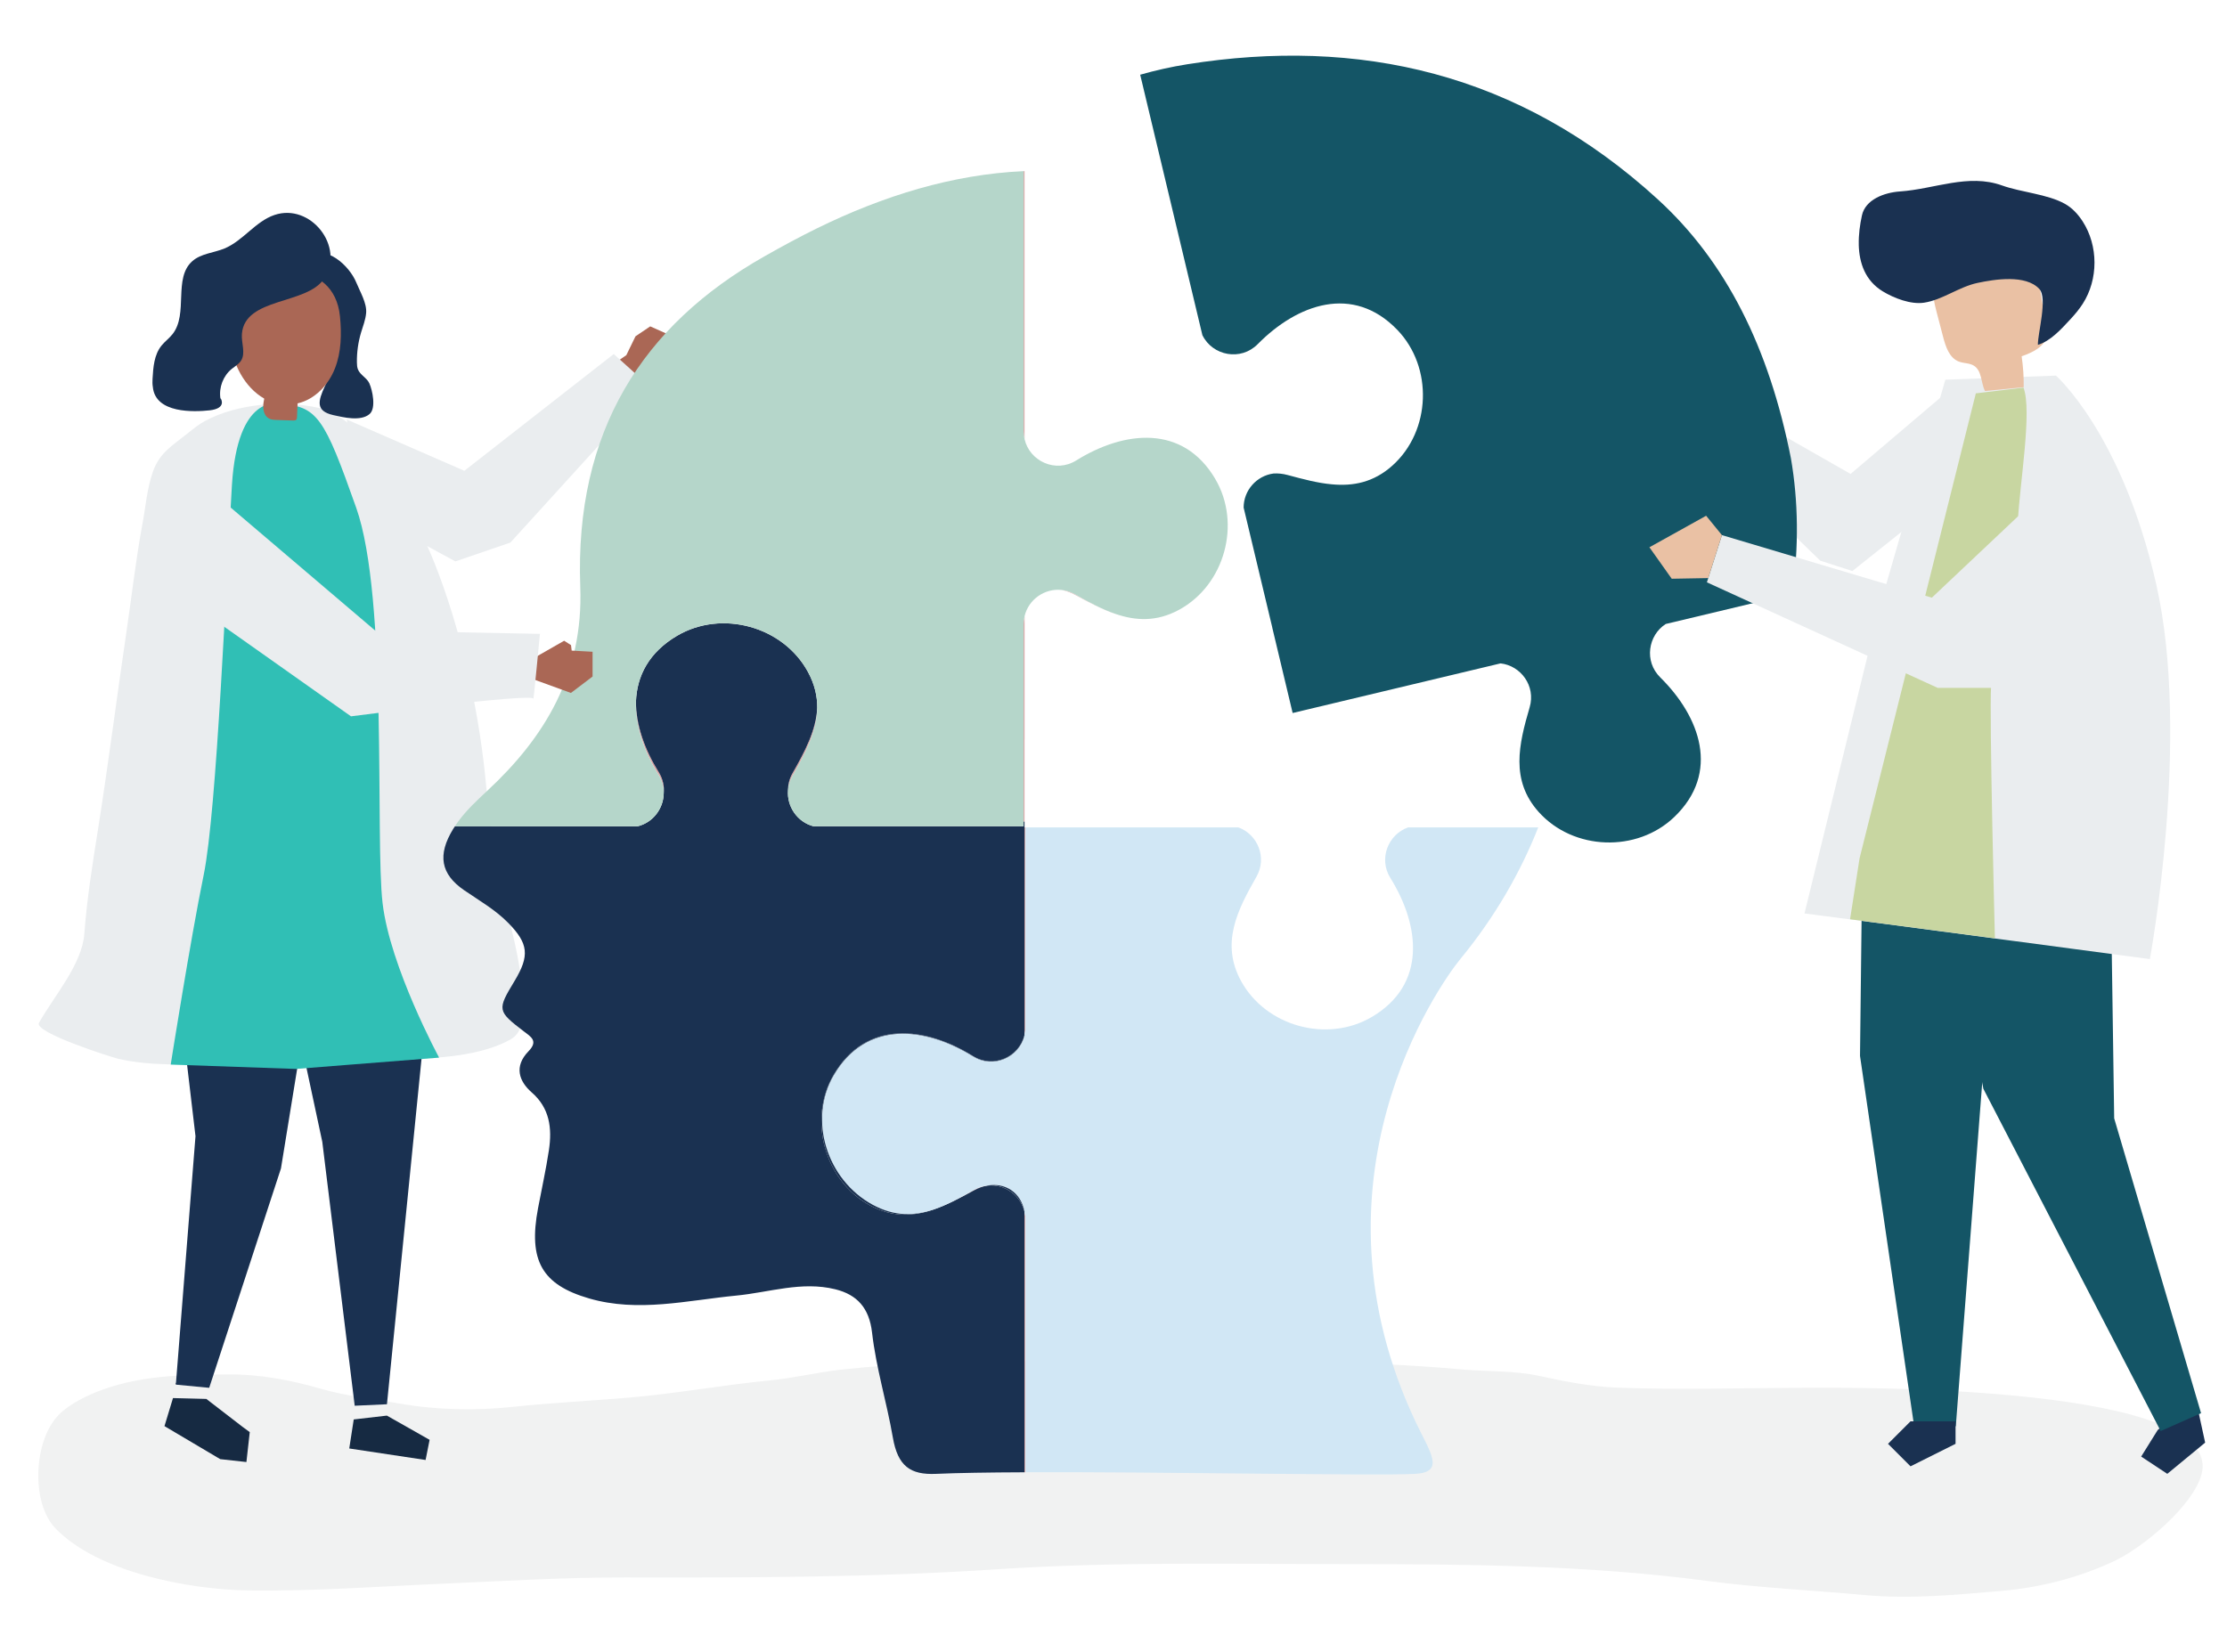
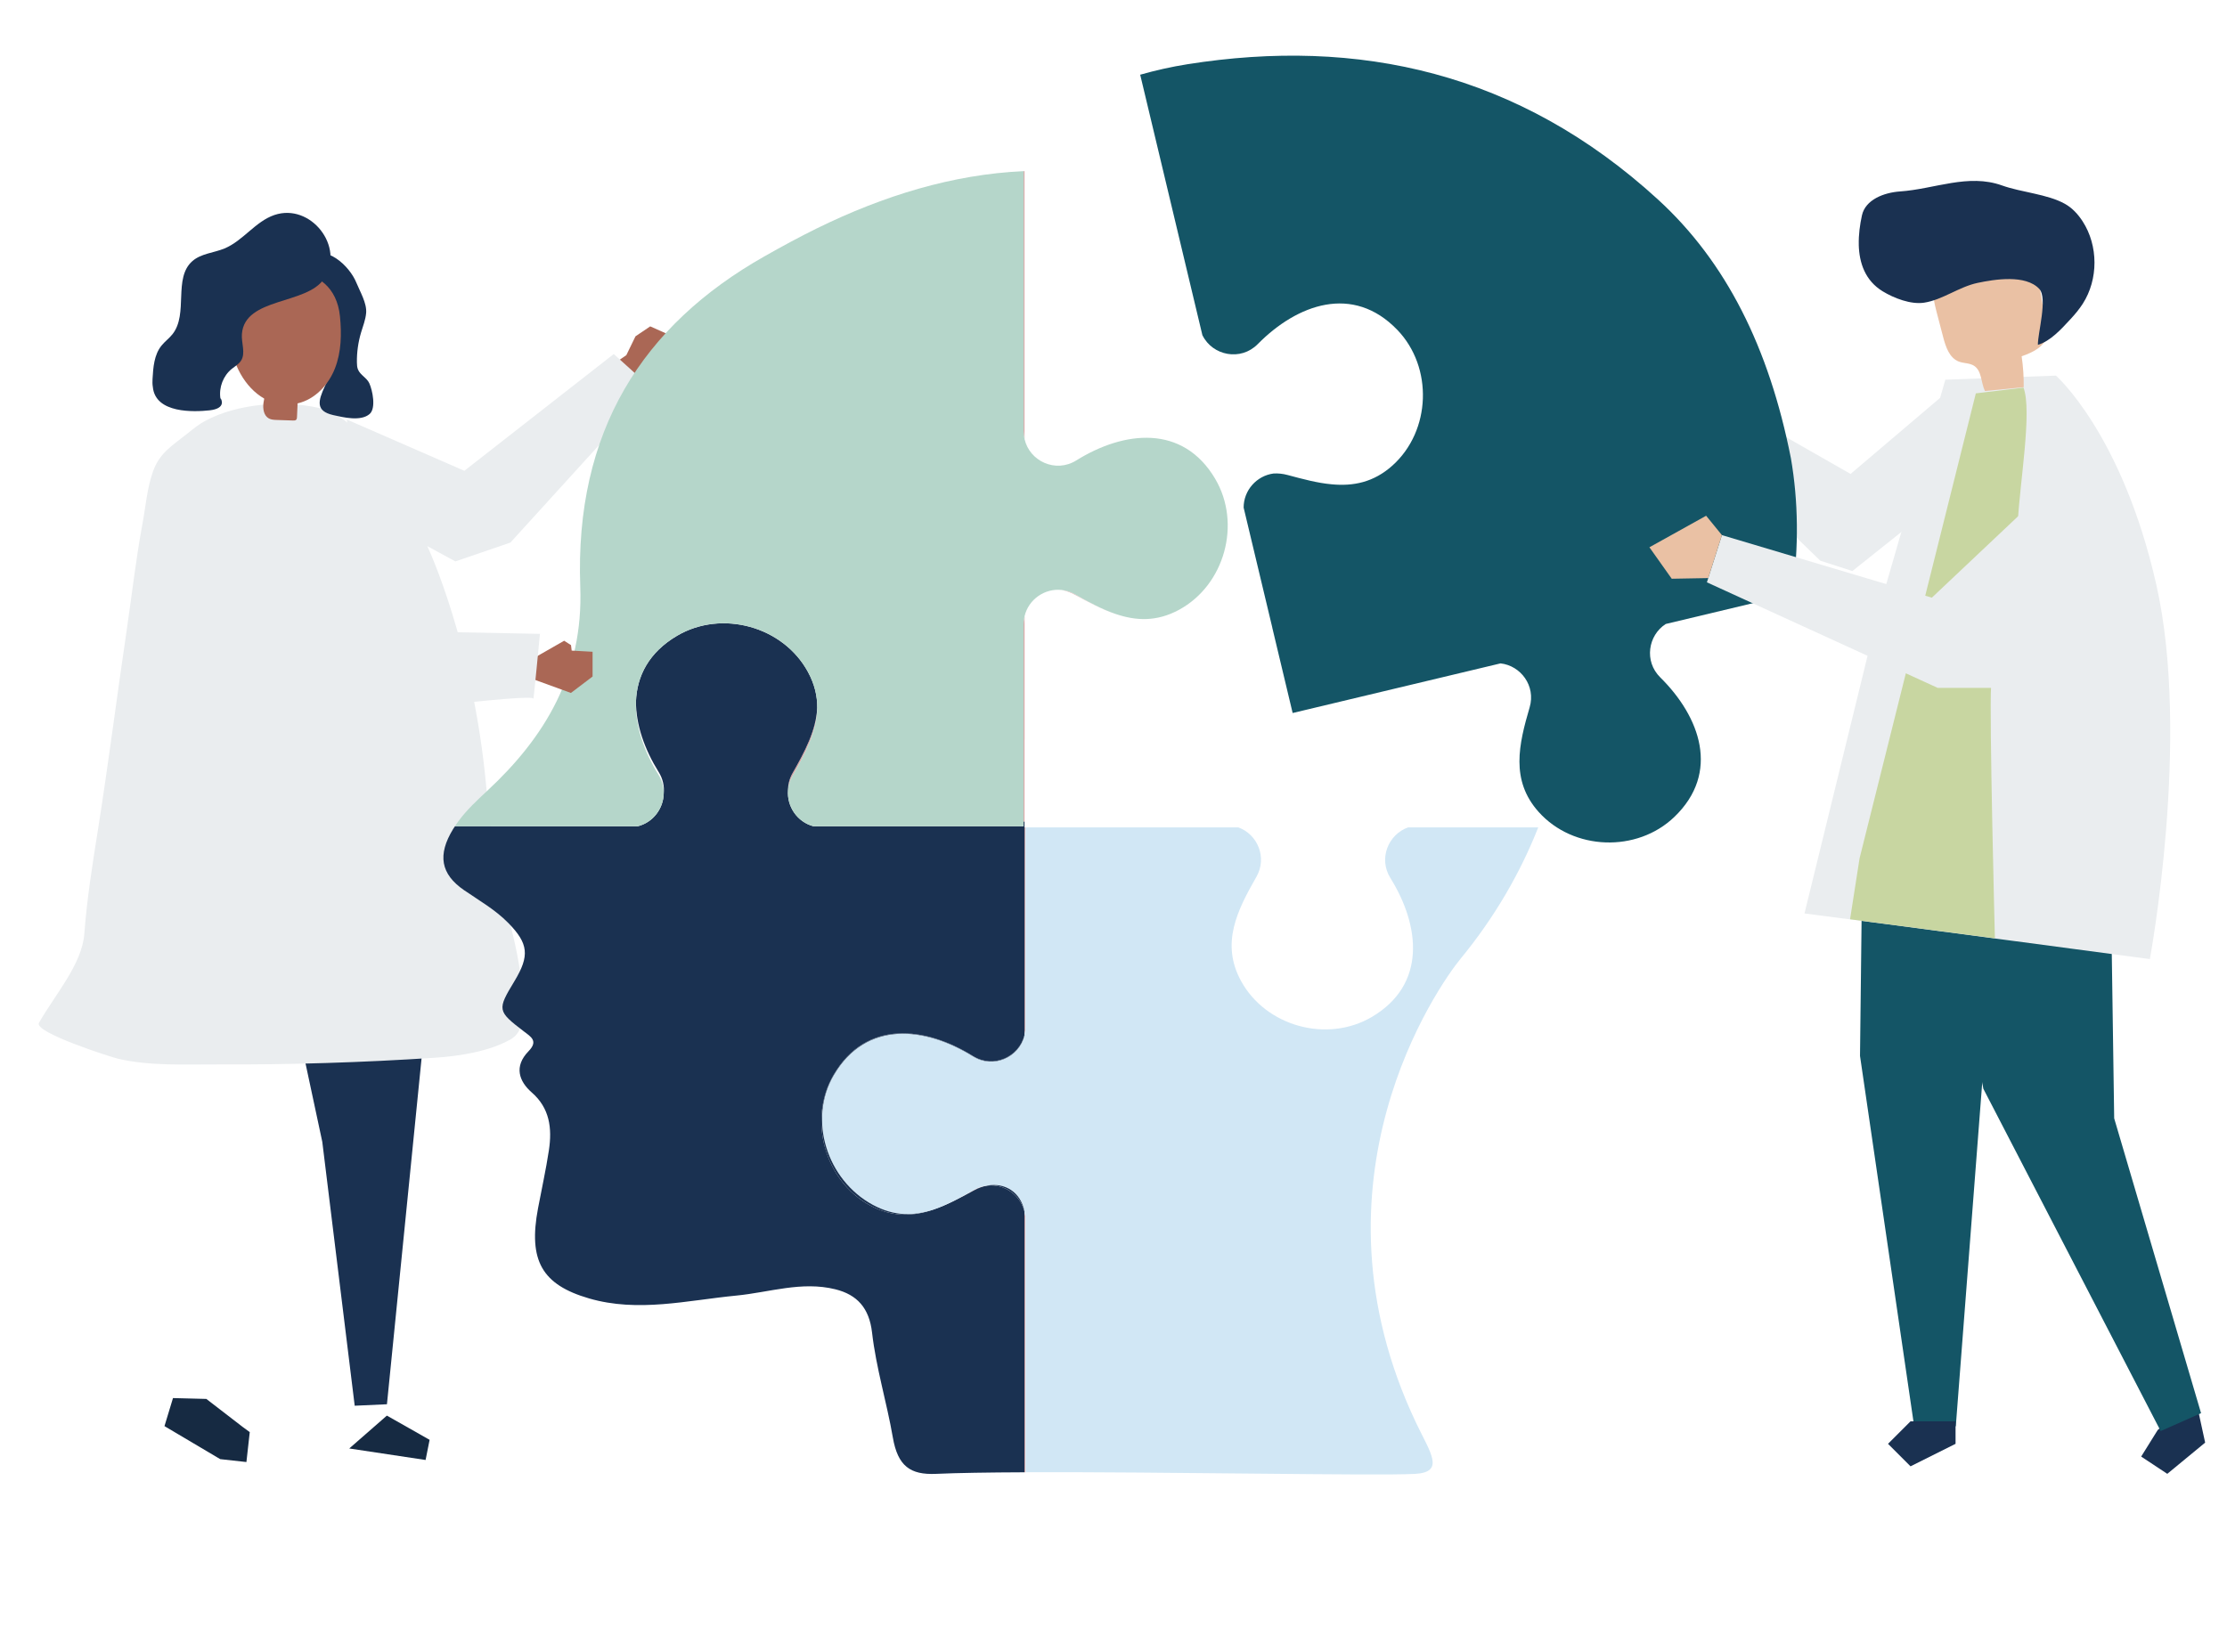
<svg xmlns="http://www.w3.org/2000/svg" width="640" height="475" viewBox="0 0 640 475" fill="none">
-   <path d="M296.356 391.219C278.14 391.27 259.925 391.706 241.74 393.712C234.882 394.468 228.174 396.134 221.303 396.801C207.581 398.14 194.096 400.639 180.323 401.793C169.229 402.722 158.09 403.267 147.033 404.446C136.665 405.548 125.182 405.298 114.895 403.472C107.279 402.12 99.626 401.357 92.136 399.191C83.757 396.762 74.659 395.026 65.93 395.09C53.484 395.179 41.363 395.192 29.449 399.473C25.269 400.979 20.15 403.453 16.971 406.612C9.7 413.841 8.718 431.88 15.976 439.378C28.203 451.996 54.291 456.95 71.43 457.187C90.209 457.443 108.45 456.059 127.253 455.245C144.724 454.489 162.158 453.412 179.66 453.451C215.409 453.528 251.158 453.451 286.844 451.08C320.372 448.856 353.981 449.619 387.577 449.619C421.174 449.619 456.253 449.888 490.457 454.431C505.362 456.412 520.543 457.104 535.523 458.488C548.939 459.731 561.83 458.462 575.189 457.315C586.409 456.354 597.554 453.496 607.747 448.664C615.813 444.838 630.199 432.957 632.671 423.831C639.604 398.243 534.916 398.858 518.841 398.916C500.857 398.98 482.735 399.569 464.77 398.883C457.211 398.595 449.764 397.134 442.387 395.525C435.04 393.923 427.638 394.333 420.185 393.661C389.11 390.86 357.973 391.27 326.805 391.27C316.661 391.27 306.512 391.181 296.362 391.213L296.356 391.219Z" fill="#F1F2F2" />
  <path d="M182.639 96.666L186.865 93.819L191.697 95.97L194.106 100.467L192.4 103.893L188.077 105.8L189.574 106.385L189.149 107.61L182.444 109.817C181.087 108.049 176.046 106.246 175.315 105.299L179.994 102.096L182.639 96.659V96.666Z" fill="#AA6755" />
-   <path d="M93.359 261.784L46.525 244.56L56.181 326.607L50.584 397.383L50.438 397.856L50.549 397.87L50.535 398.024L59.774 398.908V398.894L60.122 398.936L80.743 335.874L91.667 268.697L93.359 261.784Z" fill="#1A3151" />
  <path d="M59.294 402.131L49.714 401.887L47.263 409.97L47.507 410.047L47.444 410.054L63.283 419.439L70.816 420.274L71.776 411.669L69.737 410.179L59.294 402.131Z" fill="#162A42" />
  <path d="M125.259 263.197L111.202 403.663L101.936 404.087L92.621 328.236L76.476 252.699L125.259 263.197Z" fill="#1A3151" />
-   <path d="M111.182 406.928L123.462 413.89L122.307 419.682L100.37 416.375L101.657 408.028L111.182 406.928Z" fill="#162A42" />
+   <path d="M111.182 406.928L123.462 413.89L122.307 419.682L100.37 416.375L111.182 406.928Z" fill="#162A42" />
  <path d="M147.217 298.474C150.182 296.413 150.245 292.835 150.238 289.242C150.231 282.503 149.02 275.617 147.474 269.066C144.536 256.785 141.201 241.984 139.733 226.069C135.945 184.93 122.954 157.326 122.954 157.326L118.763 146.145C117.927 144.69 117.064 143.256 116.166 141.835C110.931 133.62 101.838 119.655 92.119 117.371C91.917 117.322 91.709 117.274 91.507 117.232C81.286 114.99 68.184 116.027 58.945 120.998C57.191 121.938 55.631 123.198 54.086 124.444C49.568 128.086 45.885 130.063 43.935 135.611C42.243 140.429 41.854 145.692 40.921 150.691C39.027 160.842 37.899 171.111 36.382 181.324C33.548 200.47 31.139 219.678 28.104 238.795C26.544 248.633 24.971 258.491 24.233 268.433C23.578 277.219 15.649 286.144 11.193 294.025C9.64 296.768 31.912 303.869 33.91 304.336C43.148 306.487 52.972 305.937 62.496 305.979C83.361 306.076 104.233 305.429 125.057 304.05C131.977 303.591 140.505 302.268 146.646 298.829C146.848 298.717 147.036 298.599 147.217 298.474Z" fill="#EAEDEF" />
-   <path d="M80.033 116.118C80.033 116.118 68.281 112.943 66.652 139.468C65.03 165.994 62.322 233.114 58.535 251.515C54.747 269.923 49.059 306.021 49.059 306.021L85.053 307.274L126.191 304.022C126.191 304.022 112.114 278.04 109.949 259.633C107.784 241.225 111.571 171.939 102.367 145.957C93.163 119.975 91.235 116.577 80.019 116.111L80.033 116.118Z" fill="#30BFB5" />
  <path d="M104.63 147.12L130.863 161.378L146.674 155.968L187.13 111.488L176.381 101.769L133.446 135.333L99.645 120.587L104.63 147.12Z" fill="#EAEDEF" />
  <path d="M96.428 95.1C98.204 100.439 95.635 106.134 93.372 111.001C91.367 115.317 90.671 118.158 95.76 119.32C98.629 119.975 103.711 121.2 106.224 119.007C108.125 117.343 107.059 112.212 106.134 110.172C105.423 108.613 103.558 107.826 102.889 106.246C102.618 105.598 102.576 104.874 102.569 104.171C102.527 101.289 102.931 98.406 103.746 95.642C104.303 93.77 105.054 91.925 105.221 89.975C105.465 87.149 103.467 83.856 102.416 81.266C100.459 76.434 93.665 69.96 87.977 73.747C86.682 74.61 85.923 76.072 85.296 77.493C84.92 78.342 84.558 79.233 84.551 80.159C84.51 83.87 87.893 84.489 90.232 86.258C93.115 88.437 95.301 91.681 96.435 95.093L96.428 95.1Z" fill="#1A3151" />
  <path d="M85.603 115.937C90.539 114.774 94.403 110.632 96.255 105.905C98.106 101.184 98.204 95.949 97.696 90.901C95.99 74.109 75.104 75.188 68.031 88.054C61.869 99.27 71.254 119.306 85.61 115.93L85.603 115.937Z" fill="#AA6755" />
  <path d="M85.603 114.134C85.519 116.048 85.436 117.956 85.352 119.87C85.338 120.149 85.317 120.455 85.122 120.657C84.899 120.887 84.537 120.887 84.217 120.88C82.658 120.824 81.098 120.775 79.539 120.72C78.766 120.692 77.965 120.657 77.283 120.295C75.793 119.494 75.487 117.475 75.724 115.798C75.96 114.12 76.559 112.435 76.204 110.778C79.42 112.365 82.477 108.78 85.7 110.367L85.596 114.134H85.603Z" fill="#AA6755" />
  <path d="M78.864 61.8C73.378 63.666 69.862 69.208 64.508 71.429C61.438 72.696 57.804 72.863 55.304 75.042C49.693 79.936 54.204 90.198 49.589 96.046C48.628 97.265 47.34 98.184 46.372 99.395C44.297 102.013 44.026 105.577 43.838 108.912C43.796 109.664 43.789 110.479 43.922 111.23C44.646 118.93 55.82 118.436 60.261 117.949C65.135 117.406 63.513 114.698 63.513 114.698L63.339 114.482C62.872 111.356 64.153 108.021 66.611 106.03C67.523 105.292 68.602 104.7 69.242 103.718C70.683 101.518 69.305 98.594 69.521 95.97C70.377 85.401 88.116 87.664 93.122 80.138C99.263 70.906 89.223 58.277 78.871 61.8H78.864Z" fill="#1A3151" />
  <path d="M497.524 120.908L491.356 117.461L489.755 111.432L488.306 111.126L487.854 112.894L485.09 108.272L480.975 106.817L476.213 110.144L474.438 115.881L478.246 120.26L484.777 122.509L493.013 127.598L497.524 120.908Z" fill="#EAC1A4" />
  <path d="M498.109 116.988L488.863 127.939L523.109 161.169L532.341 164.149L571.669 132.785L561.15 111.307L531.819 136.238L498.109 116.988Z" fill="#EAEDEF" />
  <path d="M632.35 408.39L633.722 414.691L622.84 423.665L615.335 418.701L620.09 411.063L630.979 402.096L632.35 408.39Z" fill="#1A3151" />
  <path d="M594.289 214.679L606.431 242.68L607.58 321.476L632.545 406.225L620.94 411.37L569.978 312.969L564.178 281.8L561.874 216.155L594.289 214.679Z" fill="#145566" />
  <path d="M535.488 220.959L534.534 303.528L550.094 409.991H562.062L569.616 311.757L585.99 213.523L535.488 220.959Z" fill="#145566" />
  <path d="M561.992 408.571V415.039L549.05 421.506L542.582 415.039L549.05 408.571H561.992Z" fill="#1A3151" />
  <path d="M559.055 109.149L590.836 107.972C590.836 107.972 609.849 124.653 619.673 168.006C629.677 212.145 617.828 275.694 617.828 275.694C617.828 275.694 532.564 264.332 518.577 262.578L539.909 175.427L559.055 109.156V109.149Z" fill="#EAEDEF" />
  <path d="M570.444 112.393C574.155 112.031 577.866 111.669 581.576 111.307C581.618 108.334 581.416 105.355 580.985 102.417C584.076 101.33 587.654 99.708 588.197 96.471C588.371 95.455 588.197 94.41 588.016 93.394C587.292 89.189 586.575 84.977 585.851 80.772C585.6 79.317 585.336 77.82 584.549 76.574C583.164 74.388 580.469 73.427 577.921 72.974C571.412 71.832 564.311 73.239 559.249 77.493C557.906 78.627 556.687 79.992 556.088 81.649C555.169 84.204 555.852 87.024 556.534 89.648C557.168 92.071 557.801 94.494 558.435 96.917C559.166 99.701 560.217 102.869 562.897 103.92C564.325 104.477 566.002 104.317 567.297 105.139C569.574 106.587 569.261 109.97 570.437 112.4L570.444 112.393Z" fill="#EAC1A4" />
  <path d="M534.179 70.336C534.109 67.453 534.513 64.529 535.091 61.905C536.08 57.386 541.413 55.353 546.028 55.033C555.998 54.344 565.619 49.819 575.352 53.313C580.915 55.305 588.392 55.785 593.426 58.598C595.528 59.774 597.206 61.605 598.515 63.631C603.04 70.642 603.054 80.298 598.543 87.323C597.533 88.896 596.322 90.338 595.048 91.716C592.416 94.563 589.269 98.072 585.656 99.124C585.573 95.893 588.531 85.701 586.053 83.048C582.119 78.836 573.208 80.291 568.321 81.322C562.988 82.443 558.233 86.209 552.942 87.01C549.14 87.588 544.288 85.715 541.058 83.744C535.996 80.66 534.304 75.557 534.172 70.343L534.179 70.336Z" fill="#1A3151" />
  <path d="M567.819 113.075L534.409 246.718L531.673 264.249L573.298 269.728C573.298 269.728 571.655 205.726 572.205 197.197C572.755 188.662 578.924 170.206 579.871 150.322C580.421 138.821 584.069 118.158 581.514 111.432L567.819 113.075Z" fill="#C8D6A1" />
  <path d="M294.436 261.248V297.436C294.603 296.712 294.707 295.954 294.707 295.16V237.835H294.436V261.248Z" fill="#D9A3A3" />
  <path d="M294.449 212.583V177.133C294.275 177.871 294.164 178.63 294.164 179.437V236.178H294.435V212.583H294.449Z" fill="#D9A3A3" />
  <path d="M283.798 340.789C282.489 340.928 281.166 341.332 279.906 342.049C276.028 344.263 272.171 346.358 268.244 347.702C272.115 346.414 275.944 344.339 279.961 342.153C281.249 341.457 282.537 341.012 283.798 340.789Z" fill="#D9A3A3" />
  <path d="M320.627 176.499C316.7 175.163 312.843 173.067 308.965 170.853C307.705 170.136 306.389 169.732 305.08 169.593C306.34 169.816 307.628 170.254 308.916 170.958C312.933 173.137 316.763 175.218 320.633 176.506L320.627 176.499Z" fill="#D9A3A3" />
  <path d="M294.428 348.329V423.212C294.519 423.212 294.616 423.212 294.714 423.212V350.633C294.714 349.826 294.602 349.06 294.428 348.329Z" fill="#D9A3A3" />
-   <path d="M189.253 222.699C190.332 224.433 190.785 226.292 190.75 228.095C190.959 226.041 190.527 223.876 189.288 221.892C185.292 215.487 182.744 208.371 182.772 201.66C182.521 208.608 185.104 216.03 189.253 222.699Z" fill="#D9A3A3" />
  <path d="M234.862 203.463C234.541 209.91 231.304 216.037 227.774 222.226C226.855 223.827 226.458 225.526 226.465 227.183C226.577 225.797 226.974 224.391 227.739 223.054C231.422 216.6 234.792 210.216 234.862 203.47V203.463Z" fill="#D9A3A3" />
  <path d="M294.442 126.241V90.052V49.192C294.352 49.192 294.261 49.192 294.171 49.199V123.964C294.171 124.758 294.282 125.516 294.449 126.241H294.442Z" fill="#D9A3A3" />
  <path d="M283.798 340.789C282.537 341.012 281.25 341.45 279.962 342.153C275.944 344.333 272.115 346.414 268.244 347.702C262.417 349.686 256.444 349.993 250.011 346.491C236.908 339.369 232.056 321.741 239.617 308.896C248.939 293.057 265.877 295.014 279.586 303.556C285.503 307.246 292.967 303.793 294.436 297.436V261.248V237.835V236.185H294.164V237.521H233.748C229.111 236.289 226.103 231.826 226.465 227.19C226.452 225.54 226.855 223.841 227.774 222.233C231.304 216.044 234.541 209.917 234.862 203.47C234.896 200.142 234.131 196.717 232.195 193.159C225.08 180.057 207.452 175.19 194.607 182.744C186.469 187.527 183.029 194.329 182.765 201.674C182.737 208.385 185.285 215.5 189.281 221.906C190.521 223.89 190.952 226.055 190.743 228.109C190.653 232.432 187.687 236.435 183.273 237.528H130.738C130.564 237.793 130.383 238.05 130.216 238.322C125.683 245.73 126.616 251.243 133.383 255.901C137.721 258.888 142.295 261.457 146.089 265.328C151.881 271.245 152.257 274.733 147.837 282.05C142.859 290.286 142.887 290.621 150.538 296.476C152.592 298.049 154.764 299.226 151.881 302.198C147.635 306.571 149.159 310.838 152.807 314.027C157.938 318.496 158.711 324.233 157.743 330.652C156.901 336.25 155.662 341.777 154.618 347.333C151.791 362.336 155.724 369.298 169.28 373.239C183.426 377.353 197.504 373.789 211.616 372.424C221.07 371.512 230.385 368.219 240.055 370.614C246.335 372.167 249.802 376.01 250.61 383.041C251.786 393.303 254.843 403.106 256.583 413.201C258.003 421.437 261.589 424.006 269.003 423.672C275.213 423.393 284.104 423.261 294.415 423.219V348.336C293.273 343.469 288.608 340.295 283.791 340.796L283.798 340.789Z" fill="#1A3151" />
  <path d="M345.585 96.415C348.495 102.256 356.557 103.879 361.452 98.915C372.793 87.42 388.826 81.586 401.567 94.828C411.898 105.563 411.272 123.839 400.181 133.808C394.737 138.703 388.847 139.796 382.721 139.218C378.662 138.863 374.45 137.728 370.036 136.544C368.623 136.161 367.265 136.036 365.991 136.113C361.187 136.739 357.386 140.916 357.4 145.915L365.636 180.398H365.622L371.101 203.352L371.296 204.18L371.484 204.96L371.748 204.897L431.232 190.695C437.052 191.349 441.389 197.17 439.6 203.303C436.481 213.955 434.017 224.294 442.204 233.421C452.167 244.518 470.442 245.152 481.184 234.827C494.433 222.094 488.606 206.06 477.118 194.712C472.433 190.082 473.631 182.626 478.706 179.368L515.068 170.686C516.976 157.27 516.809 144.063 514.672 131.713C508.385 99.882 496.034 75.265 476.513 57.386C436.474 20.71 390.274 10.678 341.22 18.469C336.611 19.2 332.1 20.216 327.672 21.476L337.161 61.222L345.564 96.422L345.585 96.415Z" fill="#145566" />
  <path d="M406.531 423.692C415.386 423.212 411.091 417.684 407.004 409.107C373.886 339.494 413.333 283.387 419.793 275.534C429.471 263.768 436.892 250.951 442.065 237.835H404.679C398.984 239.826 396.088 246.795 399.569 252.385C408.104 266.093 410.047 283.039 394.208 292.347C381.363 299.894 363.735 295.035 356.62 281.932C350.772 271.155 355.569 261.673 361.076 252.037C364.244 246.488 361.375 239.819 355.868 237.835H294.714V295.16C294.714 295.954 294.603 296.712 294.435 297.436V297.68C292.89 303.946 285.489 307.316 279.62 303.654C265.912 295.118 248.967 293.169 239.658 309.014C232.105 321.859 237.695 339.188 250.798 346.303C257.133 349.742 262.73 349.526 268.251 347.695C272.178 346.358 276.035 344.263 279.913 342.042C281.173 341.325 282.496 340.921 283.805 340.782C288.838 339.891 293.301 342.683 294.435 348.155V348.322C294.61 349.06 294.721 349.826 294.721 350.626V423.205C334.627 423.059 395.663 424.277 406.538 423.686L406.531 423.692Z" fill="#D1E7F5" />
  <path d="M294.428 348.329V348.162C293.3 342.69 288.838 339.905 283.797 340.789C288.615 340.288 293.28 343.462 294.428 348.329Z" fill="#1A3151" />
  <path d="M279.578 303.556C265.877 295.014 248.931 293.057 239.609 308.896C232.049 321.741 236.901 339.369 250.004 346.491C256.437 349.986 262.417 349.686 268.237 347.702C262.716 349.54 257.119 349.749 250.783 346.31C237.681 339.195 232.09 321.866 239.644 309.021C248.959 293.183 265.898 295.125 279.606 303.66C285.475 307.316 292.876 303.946 294.421 297.687V297.443C292.952 303.8 285.482 307.246 279.571 303.563L279.578 303.556Z" fill="#1A3151" />
  <path d="M349.261 137.7C339.939 121.861 323.001 123.811 309.292 132.36C303.375 136.05 295.911 132.597 294.442 126.241C294.275 125.517 294.164 124.758 294.164 123.964V49.199C273.744 50.118 253.882 56.272 234.82 65.615C229.696 68.129 224.655 70.872 219.656 73.705C184.61 93.554 165.109 124.027 166.759 168.681C167.685 193.737 156.532 211.978 140.046 227.308C137.066 230.079 134.107 232.836 131.664 236.164C131.343 236.602 131.03 237.055 130.731 237.514H183.266C187.687 236.421 190.646 232.418 190.736 228.095C190.771 226.292 190.319 224.426 189.239 222.699C185.09 216.037 182.507 208.608 182.758 201.66C183.022 194.322 186.462 187.52 194.6 182.73C207.445 175.184 225.073 180.043 232.188 193.146C234.124 196.703 234.882 200.128 234.855 203.456C234.785 210.202 231.422 216.594 227.732 223.04C226.967 224.377 226.57 225.783 226.458 227.169C226.089 231.806 229.097 236.268 233.741 237.5H294.157V179.43C294.157 178.623 294.268 177.857 294.442 177.126C295.591 172.259 300.256 169.078 305.073 169.586C306.382 169.725 307.698 170.129 308.958 170.846C312.836 173.06 316.693 175.156 320.62 176.492C326.447 178.477 332.42 178.783 338.853 175.281C351.956 168.159 356.808 150.531 349.247 137.686L349.261 137.7Z" fill="#B5D6CA" />
  <path d="M595.842 133.411L555.176 171.807L494.851 153.824L490.534 167.393L556.84 197.726H574.287L611.151 166.363L595.842 133.411Z" fill="#EAEDEF" />
  <path d="M490.924 166.175L480.425 166.363L474.013 157.319L490.312 148.254L494.851 153.824L490.924 166.175Z" fill="#EAC1A4" />
  <path d="M153.462 189.142L153.267 195.262L164.065 199.195L170.296 194.475V187.353L164.288 187.019L164.1 185.452L162.129 184.185L153.462 189.142Z" fill="#AA6755" />
  <path d="M63.311 143.36L107.854 181.289L155.167 182.208C155.167 182.208 153.246 202.537 153.267 200.845C153.288 199.154 100.871 205.914 100.871 205.914L54.371 173.046L63.318 143.36H63.311Z" fill="#EAEDEF" />
</svg>